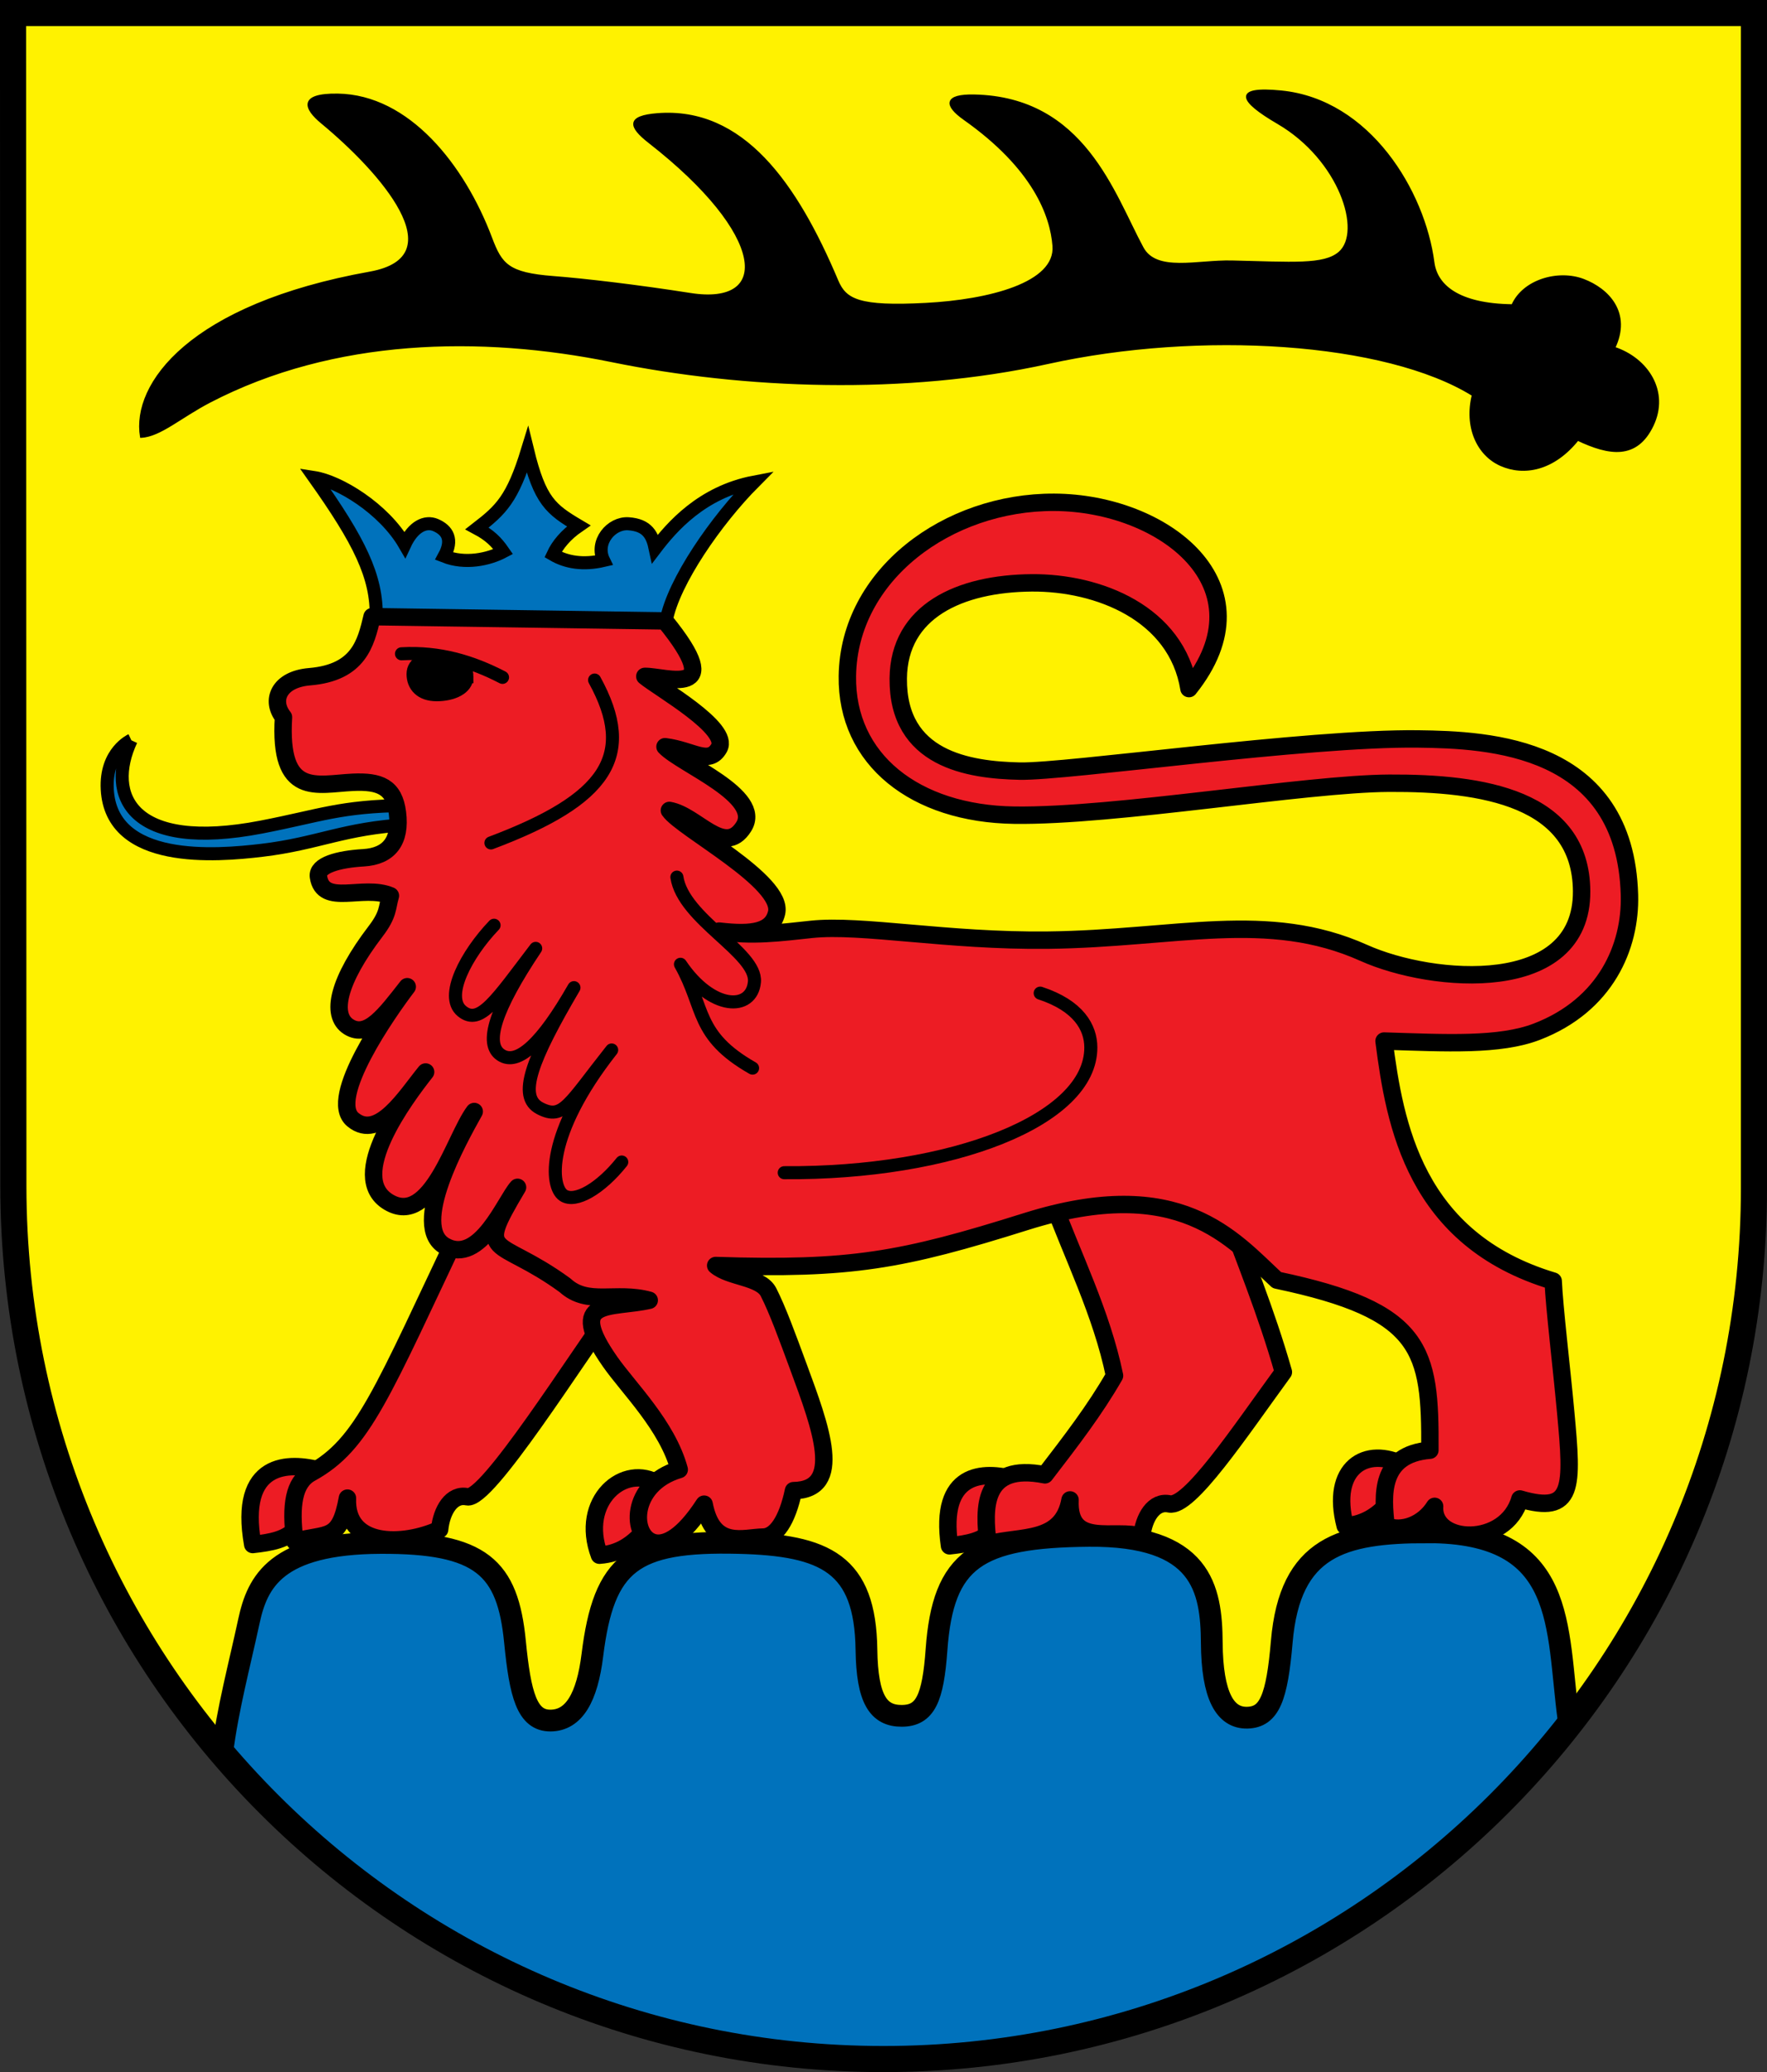
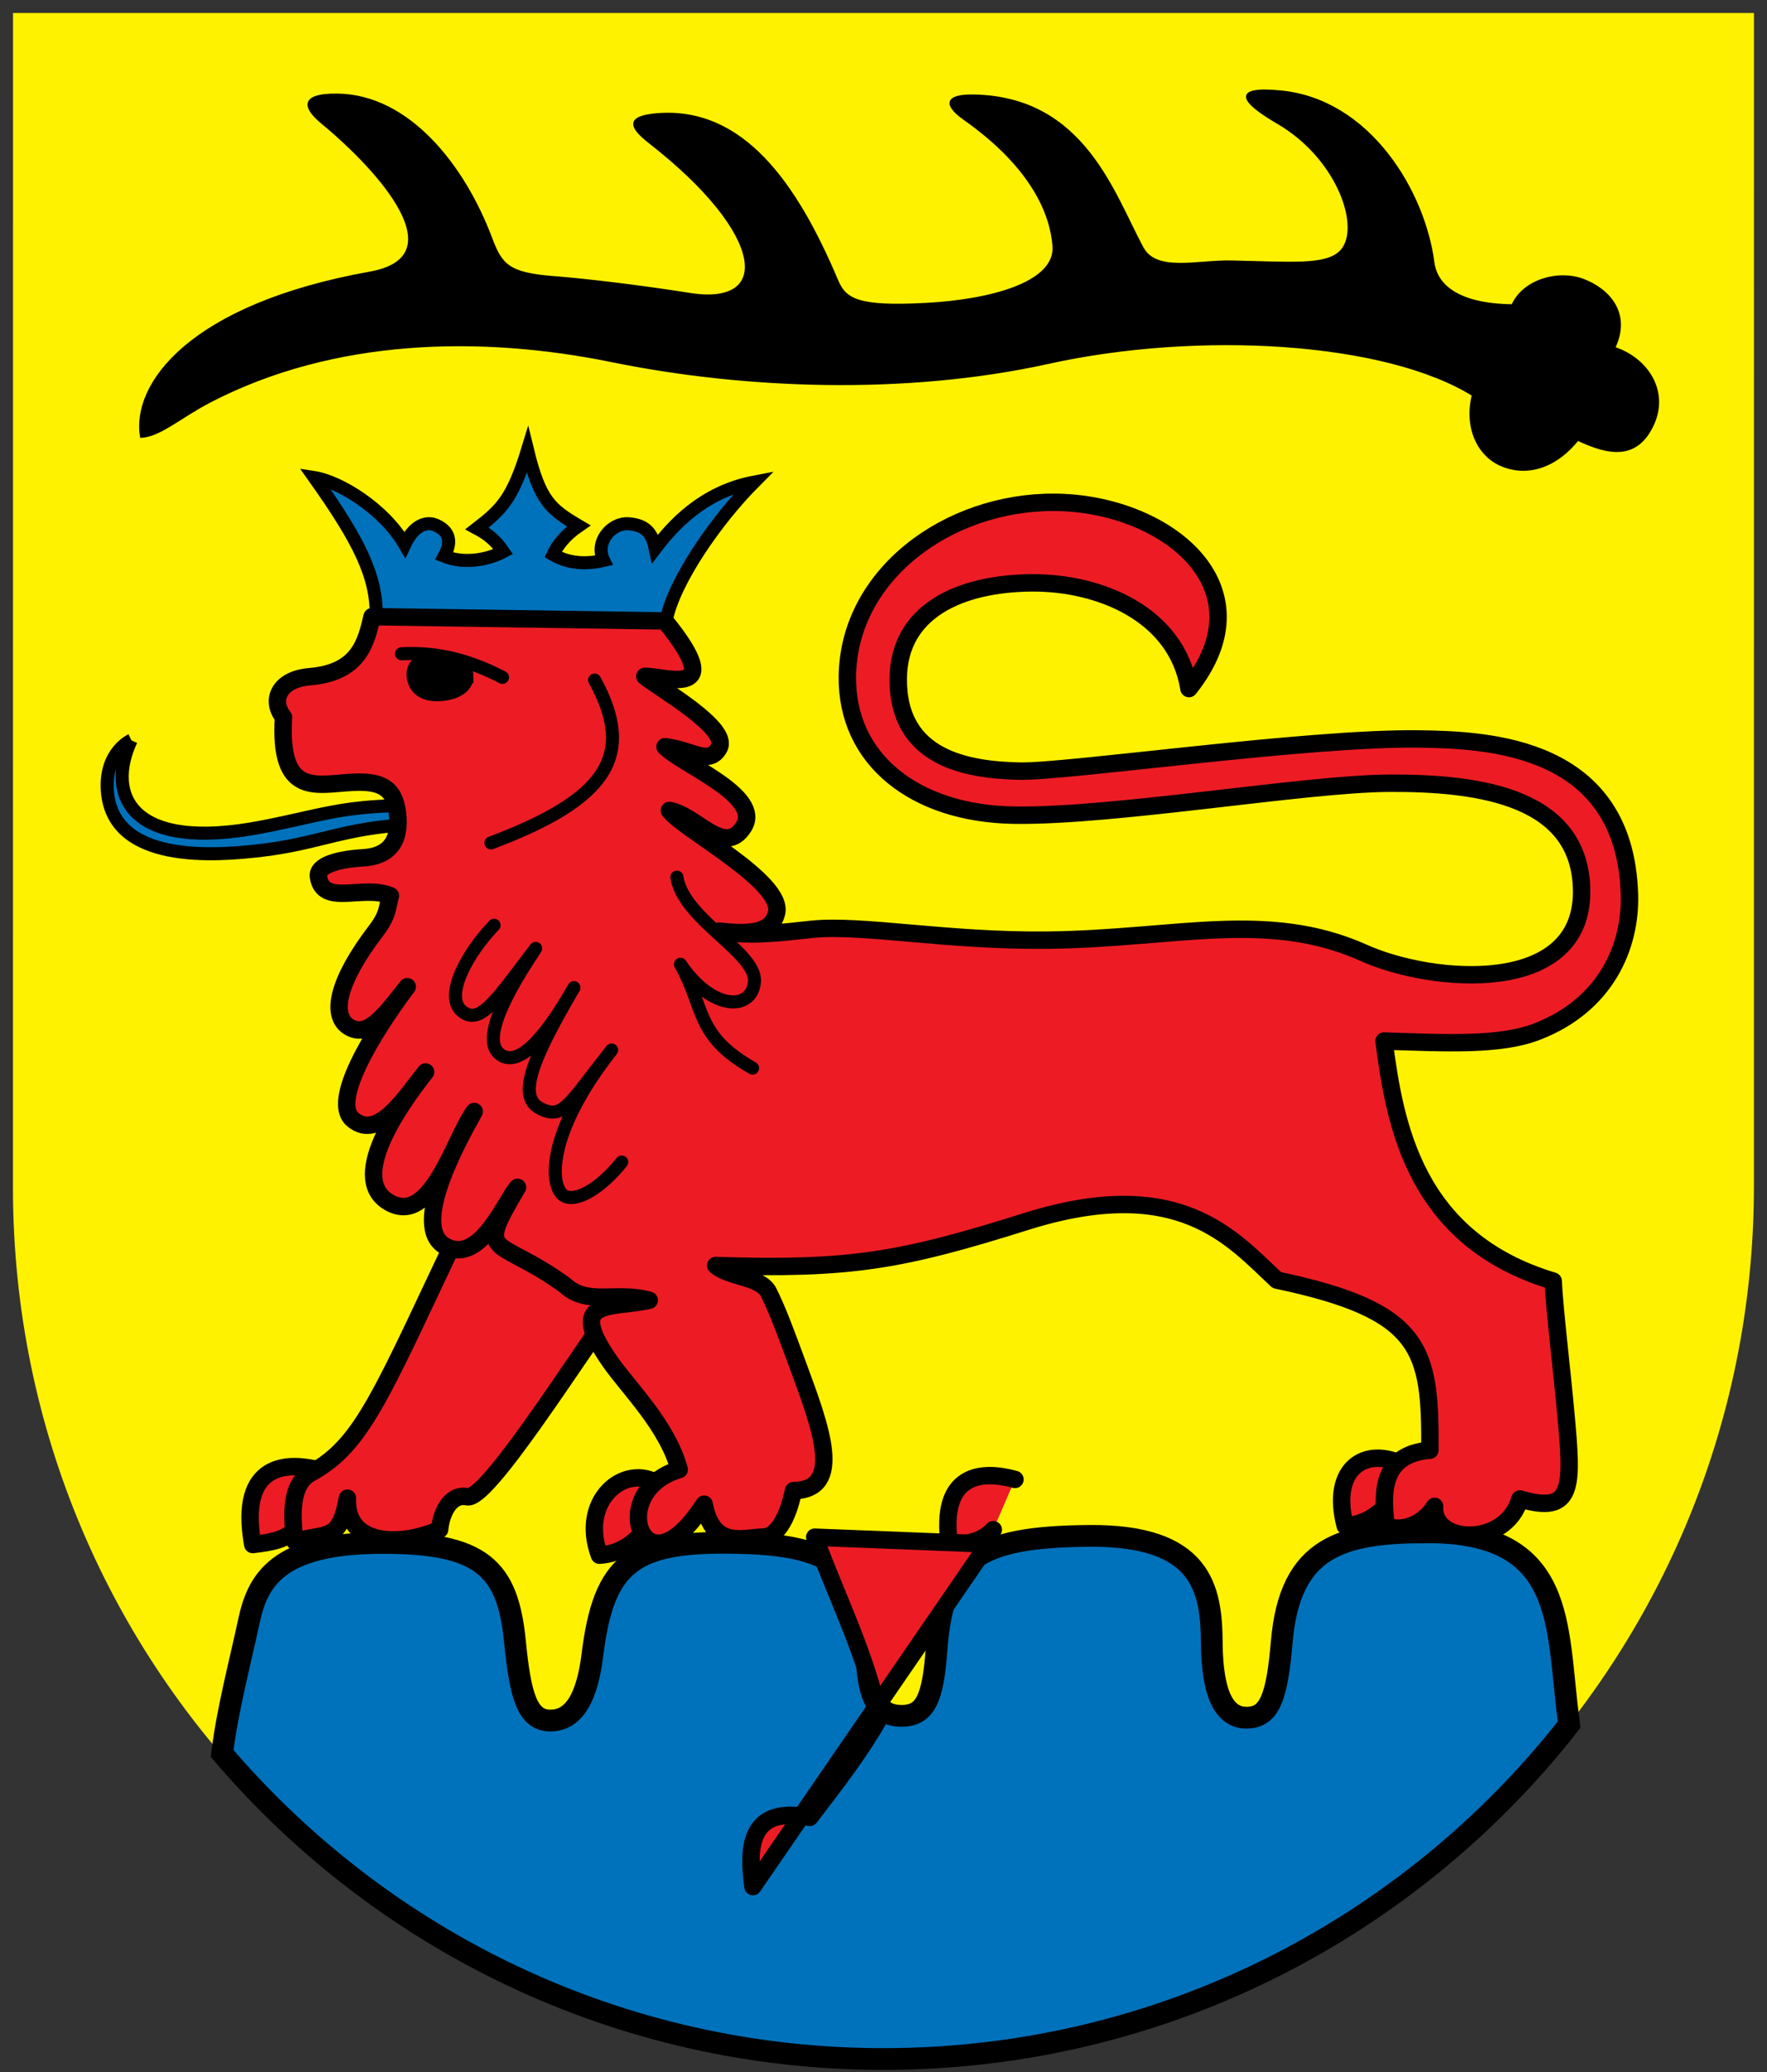
<svg xmlns="http://www.w3.org/2000/svg" xmlns:ns1="http://www.inkscape.org/namespaces/inkscape" xmlns:ns2="http://sodipodi.sourceforge.net/DTD/sodipodi-0.dtd" width="719.25" height="843.281" id="svg3891" version="1.1" ns1:version="0.48.0 r9654" ns2:docname="Neues Dokument 3">
  <rect width="100%" height="100%" fill="#333333" stroke="none" />
  <defs id="defs3893" />
  <ns2:namedview id="base" pagecolor="#ffffff" bordercolor="#666666" borderopacity="1.0" ns1:pageopacity="0.0" ns1:pageshadow="2" ns1:zoom="0.54755859" ns1:cx="704.11783" ns1:cy="346.75513" ns1:document-units="px" ns1:current-layer="layer1" showgrid="false" fit-margin-top="0" fit-margin-left="0" fit-margin-right="0" fit-margin-bottom="0" ns1:window-width="1400" ns1:window-height="1003" ns1:window-x="-4" ns1:window-y="-4" ns1:window-maximized="1" />
  <g ns1:label="Ebene 1" ns1:groupmode="layer" id="layer1" transform="translate(165.125,118.969)">
    <g id="g3942">
      <path ns1:connector-curvature="0" ns2:nodetypes="ccccscc" d="m 548.8,363.884 0.015,-477.552 -708.631,0 -0.031,478.346 c 0.177,196.937 158.829,354.331 354.331,354.331 195.501,0 354.315,-158.848 354.315,-355.126 z" style="fill:#fff200;fill-opacity:1;fill-rule:nonzero;stroke:none;display:inline" id="path3264" />
      <path ns2:nodetypes="ccccscccccccsccc" id="path3294" d="m -12.001,132.377 118.079,1.104 c 2.963,-15.704 20.296,-40.719 35.723,-56.243 -21.231,4.059 -33.53,18.275 -40.215,27.061 -1.14,-5.421 -3.136,-9.571 -10.9,-10.107 -6.994,-0.483 -13.738,7.491 -10.112,14.922 -8.318,1.937 -15.156,0.782 -20.588,-2.391 1.8,-3.891 5.156,-8.037 10.437,-11.672 -11.421,-6.765 -15.786,-10.145 -20.827,-30.838 -6.094,19.907 -10.77,24.296 -20.545,31.863 5.199,2.775 7.932,5.499 10.672,9.467 -5.972,3.138 -15.487,5.232 -24.025,1.856 3.727,-6.848 1.215,-10.62 -3.46,-12.657 C 8.115,92.945 3.063,95.244 -0.379,102.648 -8.954,87.864 -27.217,76.941 -37.158,75.394 c 18.198,25.67 25.603,40.241 25.156,56.982 z" style="fill:#0072bc;fill-opacity:1;stroke:#000000;stroke-width:5.315;stroke-linecap:butt;stroke-linejoin:miter;stroke-miterlimit:4;stroke-opacity:1;stroke-dasharray:none;display:inline" ns1:connector-curvature="0" />
      <path ns2:nodetypes="csccssc" ns1:connector-curvature="0" id="path3860" d="m -111.735,182.274 c -10.535,22.582 0.082,45.569 53.021,35.347 23.984,-4.631 31.85,-8.434 58.656,-8.797 l 0.893,7.808 c -26.081,1.449 -36.32,7.703 -59.336,10.447 -18.613,2.219 -61.354,5.789 -62.966,-24.827 -0.805,-15.278 9.733,-19.979 9.733,-19.979 z" style="fill:#0072bc;fill-opacity:1;stroke:#000000;stroke-width:5.315;stroke-linecap:butt;stroke-linejoin:miter;stroke-miterlimit:4;stroke-opacity:1;stroke-dasharray:none;display:inline" />
      <path style="fill:#ed1c24;fill-opacity:1;stroke:#000000;stroke-width:7.087;stroke-linecap:round;stroke-linejoin:round;stroke-miterlimit:4;stroke-opacity:1;stroke-dasharray:none;display:inline" d="m 406.57,477.402 c -15.747,-8.154 -30.306,1.005 -24.145,24.604 8.534,-0.58 13.896,-4.933 17.937,-9.528" id="path3858" ns1:connector-curvature="0" ns2:nodetypes="ccc" />
      <path style="fill:#ed1c24;fill-opacity:1;stroke:#000000;stroke-width:7.087;stroke-linecap:round;stroke-linejoin:round;stroke-miterlimit:4;stroke-opacity:1;stroke-dasharray:none;display:inline" d="m -34.529,479.501 c -13.039,-3.628 -33.76,-3.829 -27.731,30.104 7.637,-0.837 13.767,-1.987 17.809,-6.582" id="path3852" ns1:connector-curvature="0" ns2:nodetypes="ccc" />
      <path ns2:nodetypes="cccsccsc" ns1:connector-curvature="0" id="path3849" d="m -45.098,508.325 c 13.32,-3.557 18.167,0.152 21.395,-17.596 -0.859,20.025 22.52,19.6 37.527,12.751 0.772,-7.774 4.924,-14.636 11.223,-13.301 8.052,1.706 44.121,-55.929 61.997,-80.452 l -63.167,-32.377 c -33.919,71.504 -41.132,91.394 -62.503,103.178 -6.892,3.8 -8.402,13.077 -6.471,27.798 z" style="fill:#ed1c24;fill-opacity:1;stroke:#000000;stroke-width:7.087;stroke-linecap:round;stroke-linejoin:round;stroke-miterlimit:4;stroke-opacity:1;stroke-dasharray:none;display:inline" />
      <path ns2:nodetypes="ssssssssssssssccscss" ns1:connector-curvature="0" id="path3136" d="m 415.781,504.627 c -34.677,0.064 -55.832,5.669 -59.169,44.562 -1.946,22.678 -4.941,30.669 -14.019,30.893 -9.078,0.225 -14.313,-8.896 -14.469,-30.518 -0.159,-22.081 -4.021,-43.864 -50,-43.469 -45.59,0.392 -59.385,9.432 -62.044,46.344 -1.433,19.897 -4.575,26.845 -14.113,26.893 -9.537,0.049 -14.126,-6.69 -14.406,-26.893 -0.485,-34.944 -16.495,-42.609 -52.156,-43.469 -43.081,-1.038 -54.725,7.976 -59.406,45.656 -2.138,17.214 -7.444,26.553 -17.031,26.625 -9.587,0.072 -12.355,-10.529 -14.469,-32.062 -2.967,-30.223 -13.638,-40.408 -54.719,-40.219 -42.524,0.196 -50.122,15.74 -53.594,31.875 -3.796,17.643 -8.648,35.716 -10.875,53.625 -0.007,0.052 -0.025,0.104 -0.031,0.156 65.059,76.238 161.704,124.375 269.219,124.375 113.017,0 214.098,-53.154 279.094,-136.094 -0.073,-0.617 -0.136,-1.236 -0.219,-1.844 -5.176,-37.944 -0.217,-76.543 -57.594,-76.438 z" style="fill:#0072bc;fill-opacity:1;stroke:#000000;stroke-width:8.858;stroke-linecap:butt;stroke-linejoin:miter;stroke-miterlimit:4;stroke-opacity:1;stroke-dasharray:none;display:inline" />
      <path ns2:nodetypes="csssczczczcsssssssssssssssssssc" ns1:connector-curvature="0" id="path3913" d="m -107.652,58.722 c 7.715,-0.42 15.894,-8.066 27.942,-14.325 C -29.279,18.196 30.527,17.022 83.97,27.932 137.697,38.9 203.361,41.466 261.465,28.656 323.181,15.051 398.986,19.681 434.485,41.777 c -3.202,12.935 1.887,24.241 11.319,28.42 9.432,4.18 21.399,1.982 31.26,-10.313 12.812,6.085 23.878,7.91 30.407,-5.751 6.529,-13.661 -2.021,-27.031 -15.636,-31.493 6.777,-14.115 -2.344,-23.786 -12.529,-27.63 -10.185,-3.845 -24.358,0.207 -28.755,10.339 -22.412,-0.256 -31.088,-8.219 -32.305,-17.519 -3.781,-28.907 -26.044,-65.932 -61.876,-69.474 -19.417,-1.92 -16.983,3.515 -1.268,12.678 25.289,14.745 34.871,44.381 24.994,52.886 -6.261,5.392 -19.239,4.164 -43.843,3.611 -14.042,-0.316 -30.763,4.8 -36.392,-5.603 -11.842,-21.885 -23.818,-61.036 -68.462,-61.942 -11.953,-0.243 -11.904,3.826 -3.985,9.418 28.448,20.087 35.406,39.401 36.362,51.703 1.204,15.48 -26.553,22.341 -51.947,23.688 -27.353,1.451 -32.874,-1.552 -36.214,-9.465 -16.702,-39.564 -38.449,-70.496 -73.171,-67.738 -12.165,0.966 -11.493,4.806 -3.26,11.229 C 147.369,-23.581 149.369,6.038 115.847,0.764 94.504,-2.594 72.624,-5.165 60.064,-6.126 c -18.435,-1.411 -21.267,-5.076 -25.358,-15.93 -11.176,-29.647 -33.616,-57.877 -62.304,-58.32 -15.971,-0.246 -13.271,5.65 -6.52,11.229 23.815,19.683 55.161,54.828 19.561,61.218 C -87.783,5.214 -111.181,37.363 -107.652,58.722 z" style="fill:#000000;stroke:#000000;stroke-width:1px;stroke-linecap:butt;stroke-linejoin:miter;stroke-opacity:1;display:inline" />
      <path ns2:nodetypes="ccc" ns1:connector-curvature="0" id="path3856" d="m 248.014,483.124 c -13.039,-3.628 -31.043,-3.104 -26.644,27.025 7.637,-0.837 13.767,-1.987 17.809,-6.582" style="fill:#ed1c24;fill-opacity:1;stroke:#000000;stroke-width:7.087;stroke-linecap:round;stroke-linejoin:round;stroke-miterlimit:4;stroke-opacity:1;stroke-dasharray:none;display:inline" />
-       <path style="fill:#ed1c24;fill-opacity:1;stroke:#000000;stroke-width:7.087;stroke-linecap:round;stroke-linejoin:round;stroke-miterlimit:4;stroke-opacity:1;stroke-dasharray:none;display:inline" d="m 237.083,509.411 c 13.32,-3.557 30.121,-0.21 33.349,-17.958 -0.859,20.025 18.535,11.269 29.195,14.925 0.772,-7.774 4.924,-14.636 11.223,-13.301 8.052,1.706 28.545,-29.124 46.421,-53.647 -7.046,-24.778 -16.006,-46.209 -24.454,-69.436 l -70.59,-2.787 c 9.218,24.985 21.006,48.048 26.313,73.686 -8.074,14.051 -17.526,26.308 -28.324,40.359 -25.497,-5.066 -25.065,13.439 -23.134,28.161 z" id="path3845" ns1:connector-curvature="0" ns2:nodetypes="cccscccccc" />
+       <path style="fill:#ed1c24;fill-opacity:1;stroke:#000000;stroke-width:7.087;stroke-linecap:round;stroke-linejoin:round;stroke-miterlimit:4;stroke-opacity:1;stroke-dasharray:none;display:inline" d="m 237.083,509.411 l -70.59,-2.787 c 9.218,24.985 21.006,48.048 26.313,73.686 -8.074,14.051 -17.526,26.308 -28.324,40.359 -25.497,-5.066 -25.065,13.439 -23.134,28.161 z" id="path3845" ns1:connector-curvature="0" ns2:nodetypes="cccscccccc" />
      <path ns2:nodetypes="ccc" ns1:connector-curvature="0" id="path3854" d="m 103.018,485.008 c -13.936,-8.879 -32.479,6.801 -24.145,28.951 8.534,-0.58 13.896,-4.933 17.937,-9.528" style="fill:#ed1c24;fill-opacity:1;stroke:#000000;stroke-width:7.087;stroke-linecap:round;stroke-linejoin:round;stroke-miterlimit:4;stroke-opacity:1;stroke-dasharray:none;display:inline" />
      <path ns2:nodetypes="csssssssscsczcscccscsssscszczczczcccscscscsscscccccsccssssssc" ns1:connector-curvature="0" id="path3915" d="m 318.833,161.271 c 33.525,-41.855 -10.227,-75.609 -54.814,-75.817 -43.384,-0.202 -83.629,29.525 -84.226,70.694 -0.493,34.018 27.547,56.053 67.906,56.638 40.925,0.593 118.463,-12.826 152.62,-13.004 37.94,-0.198 78.129,5.965 78.343,43.965 0.241,42.804 -60.696,37.624 -88.624,25.102 -39.276,-17.612 -76.481,-5.81 -128.618,-5.207 -41.163,0.476 -75.861,-6.542 -96.268,-4.386 -11.686,1.234 -25.008,3.095 -37.551,0.703 13.655,1.631 21.558,0.269 23.375,-7.411 3.021,-12.766 -38.522,-34.285 -43.633,-41.692 11.143,1.982 22.341,19.169 30.238,6.651 7.898,-12.518 -25.067,-25.333 -32.021,-32.591 11.229,1.394 17.865,7.768 21.983,0.564 4.605,-8.057 -24.041,-24.115 -30.199,-29.186 8.356,-0.1 34.196,9.453 8.161,-22.57 l -119.179,-1.732 c -2.524,10.665 -5.314,22.768 -25.421,24.445 -12.607,1.051 -16.041,9.696 -10.641,16.459 -2.024,32.932 13.556,27.187 28.203,26.507 11.024,-0.512 16.832,1.843 18.173,12.323 1.491,11.657 -3.484,17.787 -13.828,18.396 -10.299,0.607 -19.01,3.034 -18.322,7.692 1.813,12.281 18.146,3.078 29.297,7.761 -1.42,4.808 -0.671,7.475 -5.997,14.444 -15.23,19.928 -18.595,34.131 -10.925,38.92 7.67,4.789 14.637,-4.675 23.771,-16.344 -7.7,10.114 -32.6,45.489 -22.095,54.12 10.505,8.631 21.411,-9.411 29.577,-19.413 -8.211,10.438 -32.394,42.587 -15.082,52.944 17.311,10.357 26.759,-25.965 34.871,-36.857 -6.285,11.276 -26.195,46.751 -11.906,54.755 14.289,8.004 24.505,-18.365 29.533,-23.902 -17.542,29.546 -8.728,19.391 19.333,39.869 9.247,8.509 20.694,2.355 34.276,6.093 -15.532,3.553 -34.271,-1.219 -15.94,24.993 7.596,10.862 23.261,25.95 28.147,43.904 -20.393,6.024 -19.906,27.779 -9.946,29.824 4.471,0.918 11.398,-2.324 20.081,-15.737 3.561,18.557 16.25,13.48 24.033,13.391 5.113,-0.058 9.735,-6.492 12.344,-18.903 20.712,-0.296 11.05,-25.835 2.056,-50.24 -4.67,-12.671 -8.535,-23.274 -12.235,-30.543 -3.214,-6.314 -15.849,-5.935 -21.498,-10.829 54.905,1.762 75.605,-1.95 126.384,-17.916 62.488,-19.648 83.997,7.106 102.049,23.857 59.526,12.504 62.511,28.122 62.293,69.22 -20.587,1.689 -19.263,18.485 -17.816,30.79 6.357,2.68 15.11,-0.47 19.742,-7.939 -1.066,15.519 29.059,16.714 34.697,-3.009 22.112,6.513 21.47,-4.704 18.66,-35.189 -1.686,-18.288 -4.677,-43.085 -5.101,-53.483 -56.464,-16.93 -64.493,-63.93 -68.852,-97.685 25.378,0.785 47.035,2.028 62.213,-3.814 28.123,-10.825 38.249,-34.69 37.681,-55.61 -1.652,-60.858 -57.043,-63.164 -86.062,-63.522 -45.1,-0.556 -142.958,13.5 -162.13,13.093 -20.906,-0.443 -49.713,-4.833 -49.44,-37.683 0.228,-27.467 25.063,-38.691 54.301,-38.933 27.081,-0.224 59.03,12.3 64.035,43.031 z" style="fill:#ed1c24;fill-opacity:1;stroke:#000000;stroke-width:7.087;stroke-linecap:round;stroke-linejoin:round;stroke-miterlimit:4;stroke-opacity:1;stroke-dasharray:none;display:inline" />
      <path ns2:nodetypes="cc" ns1:connector-curvature="0" id="path3064" d="m -1.698,147.107 c 15.607,-0.877 28.876,3.257 41.114,9.599" style="fill:none;stroke:#000000;stroke-width:5.315;stroke-linecap:round;stroke-linejoin:miter;stroke-miterlimit:4;stroke-opacity:1;stroke-dasharray:none;display:inline" />
      <path ns2:nodetypes="sssss" ns1:connector-curvature="0" id="path3834" d="m 24.926,156.434 c 0,4.751 -5.914,7.335 -12.316,7.335 -6.402,0 -9.599,-3.671 -9.599,-8.422 0,-4.751 5.009,-6.792 11.41,-6.792 6.402,0 10.505,3.127 10.505,7.879 z" style="fill:#000000;stroke:#000000;stroke-width:5.315;stroke-linecap:round;stroke-linejoin:miter;stroke-miterlimit:4;stroke-opacity:1;stroke-dashoffset:0;display:inline" />
      <path style="fill:none;stroke:#000000;stroke-width:5.315;stroke-linecap:round;stroke-linejoin:miter;stroke-miterlimit:4;stroke-opacity:1;stroke-dasharray:none;display:inline" d="m 34.706,224.082 c 47.121,-17.72 59.122,-35.502 42.2,-66.289" id="path3837" ns1:connector-curvature="0" ns2:nodetypes="cc" />
      <path ns2:nodetypes="czczczcsc" ns1:connector-curvature="0" id="path3839" d="m 35.974,257.588 c -11.275,11.773 -20.401,29.012 -13.05,34.985 7.351,5.973 13.862,-4.408 29.998,-25.574 -16.592,24.774 -20.978,38.865 -14.16,43.375 6.818,4.511 16.673,-4.587 29.736,-27.392 -17.119,29.165 -23.155,44.363 -13.78,49.141 9.376,4.778 11.426,-1.443 29.133,-23.776 -27.063,34.4 -25.018,55.586 -19.62,59.175 4.842,3.219 15.083,-2.772 23.723,-13.579" style="fill:none;stroke:#000000;stroke-width:5.315;stroke-linecap:round;stroke-linejoin:round;stroke-miterlimit:4;stroke-opacity:1;stroke-dasharray:none;display:inline" />
-       <path ns2:nodetypes="csc" ns1:connector-curvature="0" id="path3841" d="m 154.094,358.29 c 68.325,0.484 124.95,-21.431 124.798,-51.028 -0.041,-8.023 -4.899,-16.891 -20.612,-22.05" style="fill:none;stroke:#000000;stroke-width:5.315;stroke-linecap:round;stroke-linejoin:miter;stroke-miterlimit:4;stroke-opacity:1;stroke-dasharray:none;display:inline" />
      <path style="fill:none;stroke:#000000;stroke-width:5.315;stroke-linecap:round;stroke-linejoin:round;stroke-miterlimit:4;stroke-opacity:1;stroke-dasharray:none;display:inline" d="m 141.203,315.727 c -23.429,-13.359 -19.287,-24.377 -29.348,-42.256 12.807,18.998 29.067,19.024 30.108,7.145 1.041,-11.88 -29.002,-25.492 -31.564,-42.619" id="path3843" ns1:connector-curvature="0" ns2:nodetypes="cczc" />
-       <path ns1:connector-curvature="0" id="path3185" style="fill:none;stroke:#000000;stroke-width:10.63;stroke-linecap:square;stroke-linejoin:miter;stroke-miterlimit:4;stroke-opacity:1;stroke-dasharray:none;display:inline" d="m 548.815,364.679 0,-478.346 -708.631,0 0.131,477.552 c 0.177,196.937 159.288,355.126 354.169,355.126 194.882,0 354.331,-158.053 354.331,-354.331 z" ns2:nodetypes="ccccsc" />
    </g>
  </g>
</svg>